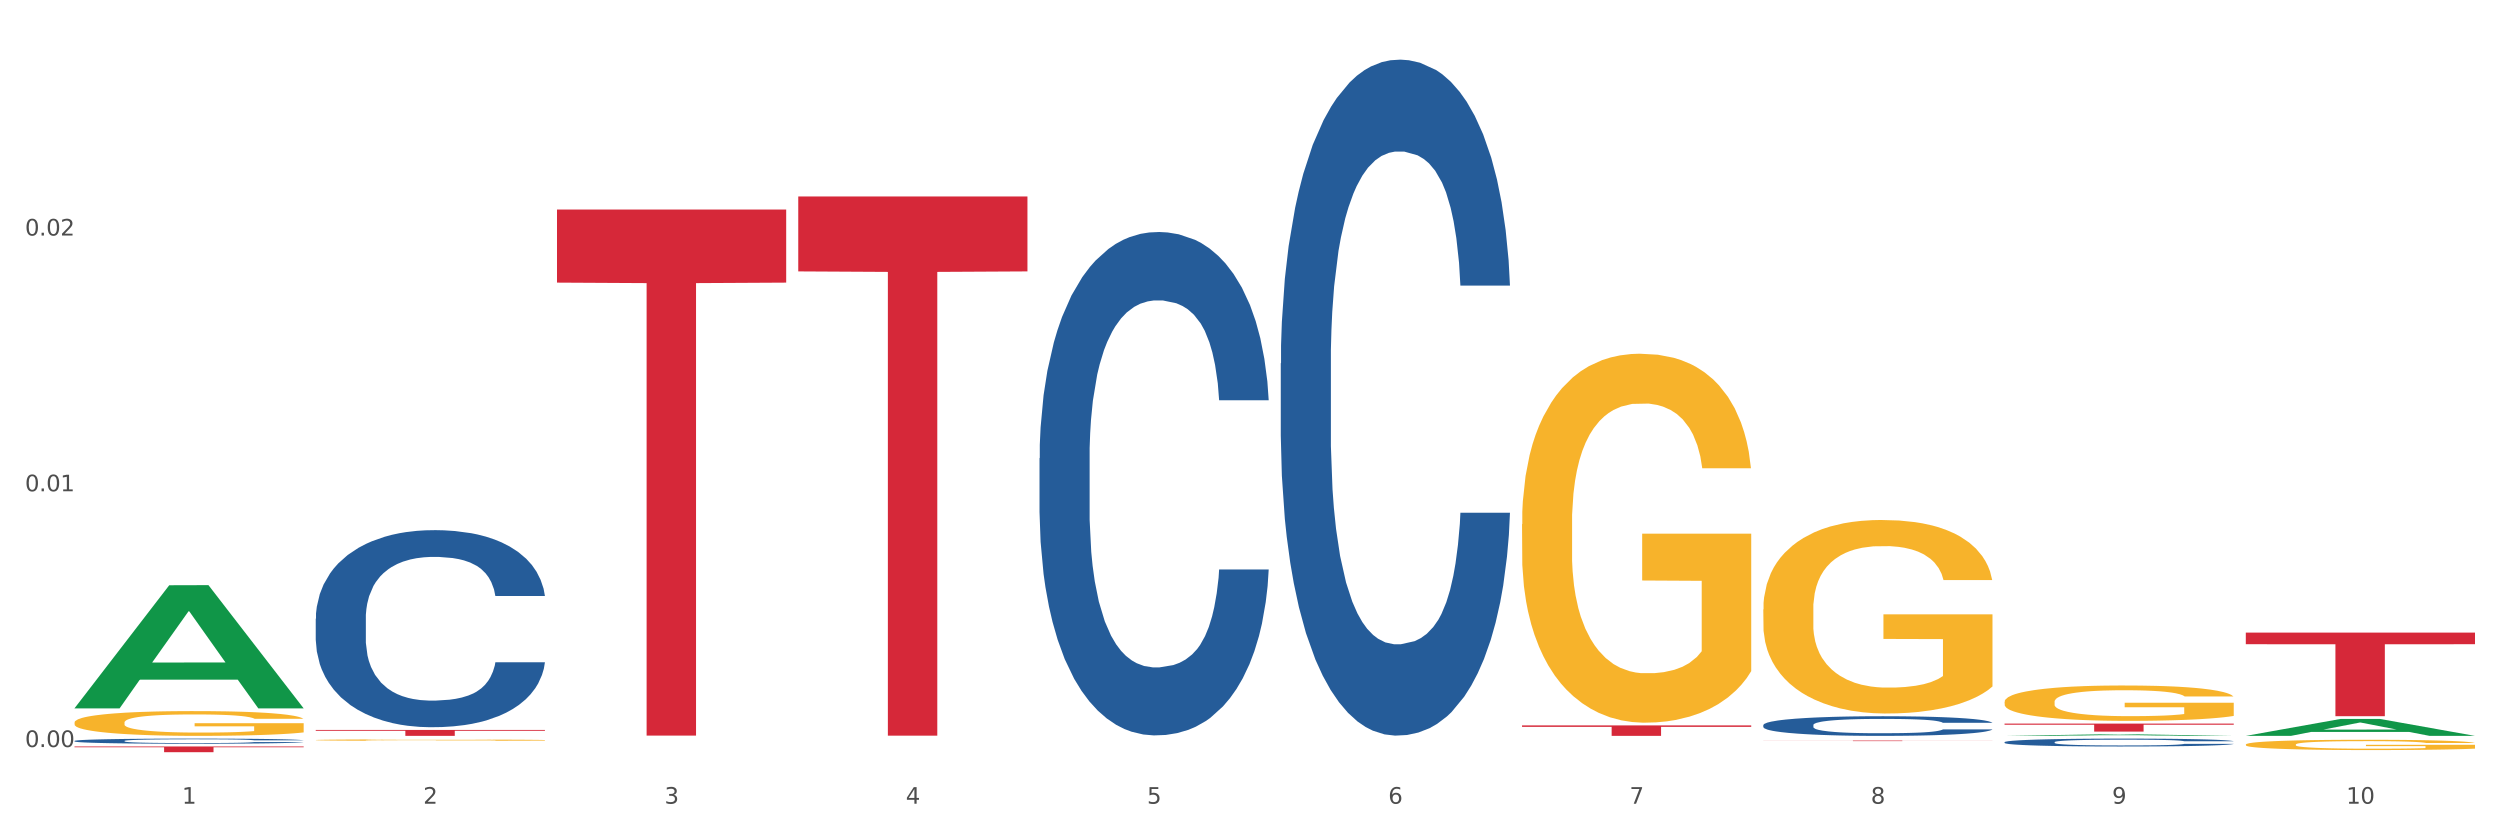
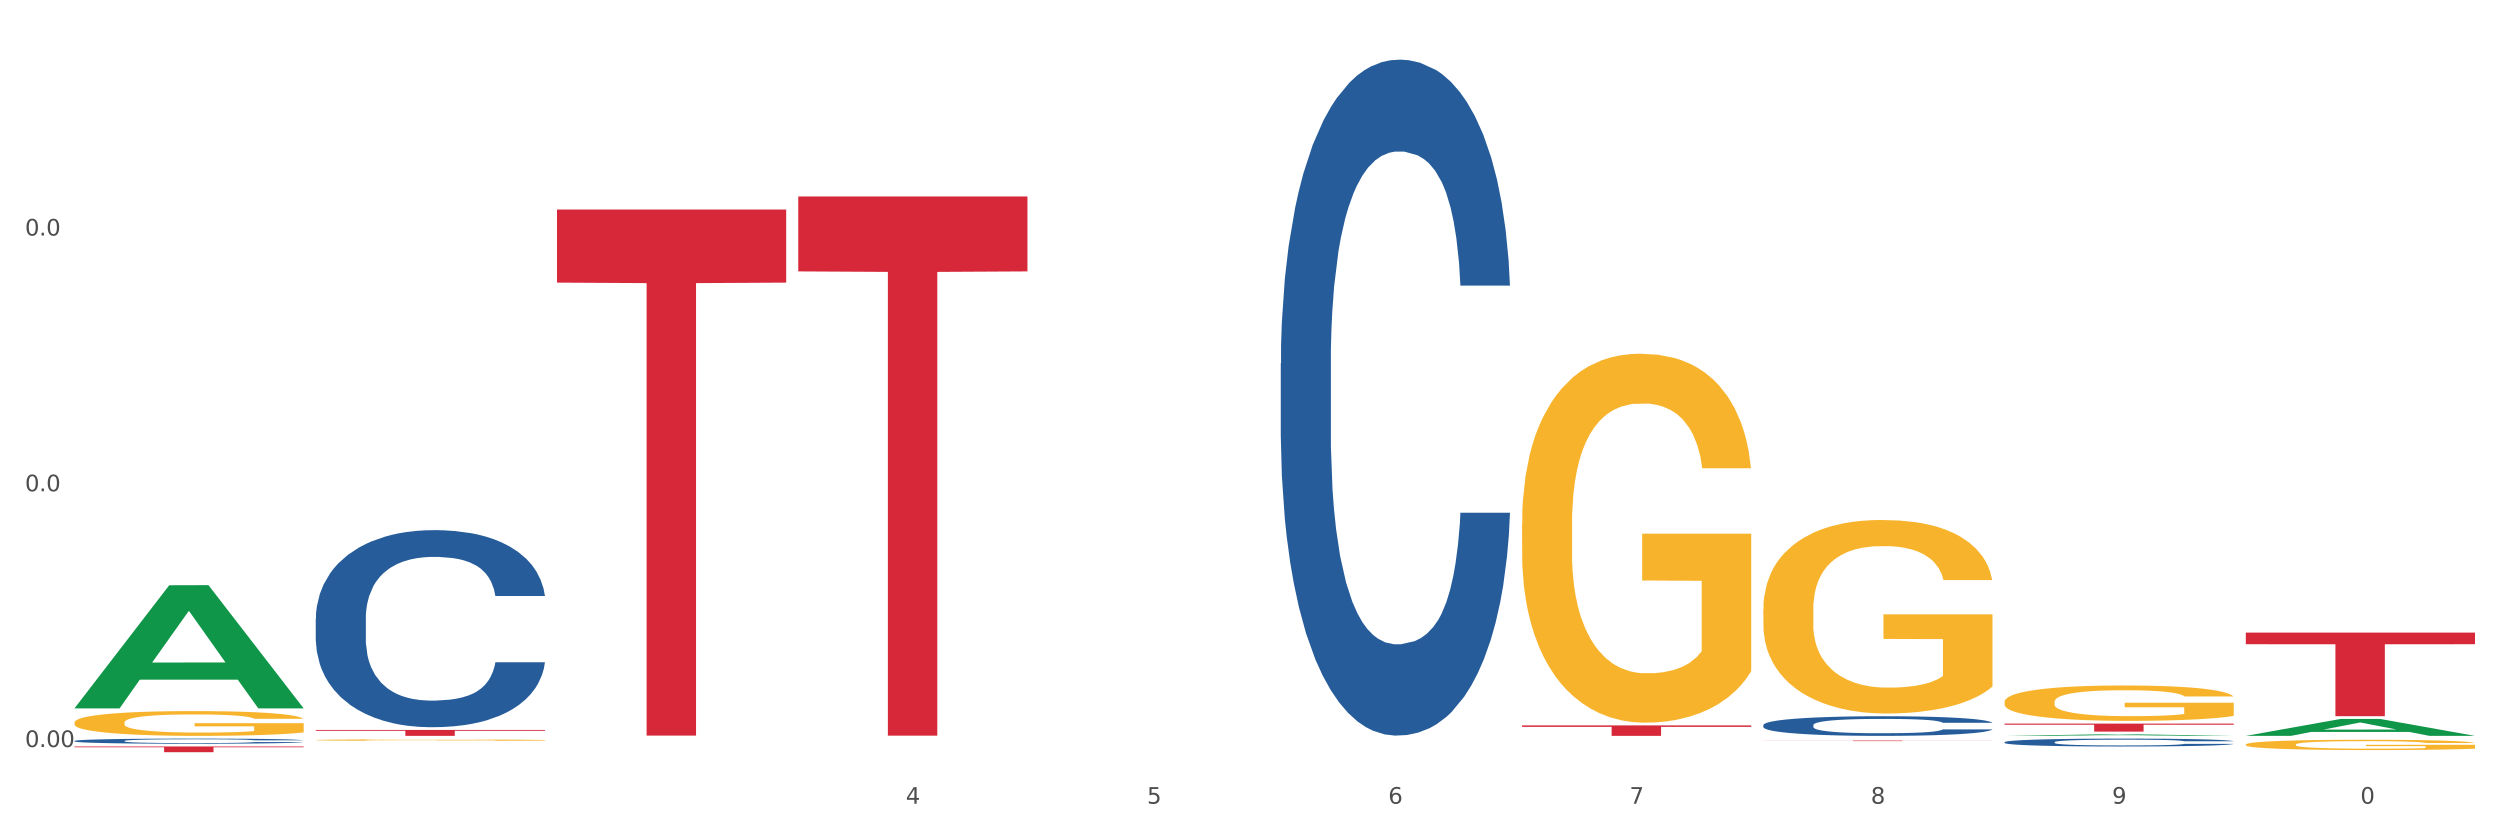
<svg xmlns="http://www.w3.org/2000/svg" xmlns:xlink="http://www.w3.org/1999/xlink" width="1080pt" height="360pt" viewBox="0 0 1080 360" version="1.1">
  <rect x="0" y="0" width="1080" height="360" fill="#333333" stroke="none" />
  <defs>
    <style type="text/css">*{stroke-linejoin: round; stroke-linecap: butt}</style>
  </defs>
  <g id="figure_1">
    <g id="patch_1">
      <path d="M 0 360  L 1080 360  L 1080 0  L 0 0  z " style="fill: #ffffff; stroke: #ffffff; stroke-linejoin: miter" />
    </g>
    <g id="axes_1">
      <g id="matplotlib.axis_1">
        <g id="xtick_1">
          <g id="text_1">
            <g style="fill: #4d4d4d" transform="translate(78.627 347.204) scale(0.096 -0.096)">
              <defs>
-                 <path id="DejaVuSans-31" d="M 794 531  L 1825 531  L 1825 4091  L 703 3866  L 703 4441  L 1819 4666  L 2450 4666  L 2450 531  L 3481 531  L 3481 0  L 794 0  L 794 531  z " transform="scale(0.016)" />
-               </defs>
+                 </defs>
              <use xlink:href="#DejaVuSans-31" />
            </g>
          </g>
        </g>
        <g id="xtick_2">
          <g id="text_2">
            <g style="fill: #4d4d4d" transform="translate(182.851 347.204) scale(0.096 -0.096)">
              <defs>
-                 <path id="DejaVuSans-32" d="M 1228 531  L 3431 531  L 3431 0  L 469 0  L 469 531  Q 828 903 1448 1529  Q 2069 2156 2228 2338  Q 2531 2678 2651 2914  Q 2772 3150 2772 3378  Q 2772 3750 2511 3984  Q 2250 4219 1831 4219  Q 1534 4219 1204 4116  Q 875 4013 500 3803  L 500 4441  Q 881 4594 1212 4672  Q 1544 4750 1819 4750  Q 2544 4750 2975 4387  Q 3406 4025 3406 3419  Q 3406 3131 3298 2873  Q 3191 2616 2906 2266  Q 2828 2175 2409 1742  Q 1991 1309 1228 531  z " transform="scale(0.016)" />
-               </defs>
+                 </defs>
              <use xlink:href="#DejaVuSans-32" />
            </g>
          </g>
        </g>
        <g id="xtick_3">
          <g id="text_3">
            <g style="fill: #4d4d4d" transform="translate(287.074 347.204) scale(0.096 -0.096)">
              <defs>
-                 <path id="DejaVuSans-33" d="M 2597 2516  Q 3050 2419 3304 2112  Q 3559 1806 3559 1356  Q 3559 666 3084 287  Q 2609 -91 1734 -91  Q 1441 -91 1130 -33  Q 819 25 488 141  L 488 750  Q 750 597 1062 519  Q 1375 441 1716 441  Q 2309 441 2620 675  Q 2931 909 2931 1356  Q 2931 1769 2642 2001  Q 2353 2234 1838 2234  L 1294 2234  L 1294 2753  L 1863 2753  Q 2328 2753 2575 2939  Q 2822 3125 2822 3475  Q 2822 3834 2567 4026  Q 2313 4219 1838 4219  Q 1578 4219 1281 4162  Q 984 4106 628 3988  L 628 4550  Q 988 4650 1302 4700  Q 1616 4750 1894 4750  Q 2613 4750 3031 4423  Q 3450 4097 3450 3541  Q 3450 3153 3228 2886  Q 3006 2619 2597 2516  z " transform="scale(0.016)" />
-               </defs>
+                 </defs>
              <use xlink:href="#DejaVuSans-33" />
            </g>
          </g>
        </g>
        <g id="xtick_4">
          <g id="text_4">
            <g style="fill: #4d4d4d" transform="translate(391.298 347.204) scale(0.096 -0.096)">
              <defs>
                <path id="DejaVuSans-34" d="M 2419 4116  L 825 1625  L 2419 1625  L 2419 4116  z M 2253 4666  L 3047 4666  L 3047 1625  L 3713 1625  L 3713 1100  L 3047 1100  L 3047 0  L 2419 0  L 2419 1100  L 313 1100  L 313 1709  L 2253 4666  z " transform="scale(0.016)" />
              </defs>
              <use xlink:href="#DejaVuSans-34" />
            </g>
          </g>
        </g>
        <g id="xtick_5">
          <g id="text_5">
            <g style="fill: #4d4d4d" transform="translate(495.522 347.204) scale(0.096 -0.096)">
              <defs>
                <path id="DejaVuSans-35" d="M 691 4666  L 3169 4666  L 3169 4134  L 1269 4134  L 1269 2991  Q 1406 3038 1543 3061  Q 1681 3084 1819 3084  Q 2600 3084 3056 2656  Q 3513 2228 3513 1497  Q 3513 744 3044 326  Q 2575 -91 1722 -91  Q 1428 -91 1123 -41  Q 819 9 494 109  L 494 744  Q 775 591 1075 516  Q 1375 441 1709 441  Q 2250 441 2565 725  Q 2881 1009 2881 1497  Q 2881 1984 2565 2268  Q 2250 2553 1709 2553  Q 1456 2553 1204 2497  Q 953 2441 691 2322  L 691 4666  z " transform="scale(0.016)" />
              </defs>
              <use xlink:href="#DejaVuSans-35" />
            </g>
          </g>
        </g>
        <g id="xtick_6">
          <g id="text_6">
            <g style="fill: #4d4d4d" transform="translate(599.745 347.204) scale(0.096 -0.096)">
              <defs>
                <path id="DejaVuSans-36" d="M 2113 2584  Q 1688 2584 1439 2293  Q 1191 2003 1191 1497  Q 1191 994 1439 701  Q 1688 409 2113 409  Q 2538 409 2786 701  Q 3034 994 3034 1497  Q 3034 2003 2786 2293  Q 2538 2584 2113 2584  z M 3366 4563  L 3366 3988  Q 3128 4100 2886 4159  Q 2644 4219 2406 4219  Q 1781 4219 1451 3797  Q 1122 3375 1075 2522  Q 1259 2794 1537 2939  Q 1816 3084 2150 3084  Q 2853 3084 3261 2657  Q 3669 2231 3669 1497  Q 3669 778 3244 343  Q 2819 -91 2113 -91  Q 1303 -91 875 529  Q 447 1150 447 2328  Q 447 3434 972 4092  Q 1497 4750 2381 4750  Q 2619 4750 2861 4703  Q 3103 4656 3366 4563  z " transform="scale(0.016)" />
              </defs>
              <use xlink:href="#DejaVuSans-36" />
            </g>
          </g>
        </g>
        <g id="xtick_7">
          <g id="text_7">
            <g style="fill: #4d4d4d" transform="translate(703.969 347.204) scale(0.096 -0.096)">
              <defs>
                <path id="DejaVuSans-37" d="M 525 4666  L 3525 4666  L 3525 4397  L 1831 0  L 1172 0  L 2766 4134  L 525 4134  L 525 4666  z " transform="scale(0.016)" />
              </defs>
              <use xlink:href="#DejaVuSans-37" />
            </g>
          </g>
        </g>
        <g id="xtick_8">
          <g id="text_8">
            <g style="fill: #4d4d4d" transform="translate(808.193 347.204) scale(0.096 -0.096)">
              <defs>
                <path id="DejaVuSans-38" d="M 2034 2216  Q 1584 2216 1326 1975  Q 1069 1734 1069 1313  Q 1069 891 1326 650  Q 1584 409 2034 409  Q 2484 409 2743 651  Q 3003 894 3003 1313  Q 3003 1734 2745 1975  Q 2488 2216 2034 2216  z M 1403 2484  Q 997 2584 770 2862  Q 544 3141 544 3541  Q 544 4100 942 4425  Q 1341 4750 2034 4750  Q 2731 4750 3128 4425  Q 3525 4100 3525 3541  Q 3525 3141 3298 2862  Q 3072 2584 2669 2484  Q 3125 2378 3379 2068  Q 3634 1759 3634 1313  Q 3634 634 3220 271  Q 2806 -91 2034 -91  Q 1263 -91 848 271  Q 434 634 434 1313  Q 434 1759 690 2068  Q 947 2378 1403 2484  z M 1172 3481  Q 1172 3119 1398 2916  Q 1625 2713 2034 2713  Q 2441 2713 2670 2916  Q 2900 3119 2900 3481  Q 2900 3844 2670 4047  Q 2441 4250 2034 4250  Q 1625 4250 1398 4047  Q 1172 3844 1172 3481  z " transform="scale(0.016)" />
              </defs>
              <use xlink:href="#DejaVuSans-38" />
            </g>
          </g>
        </g>
        <g id="xtick_9">
          <g id="text_9">
            <g style="fill: #4d4d4d" transform="translate(912.416 347.204) scale(0.096 -0.096)">
              <defs>
                <path id="DejaVuSans-39" d="M 703 97  L 703 672  Q 941 559 1184 500  Q 1428 441 1663 441  Q 2288 441 2617 861  Q 2947 1281 2994 2138  Q 2813 1869 2534 1725  Q 2256 1581 1919 1581  Q 1219 1581 811 2004  Q 403 2428 403 3163  Q 403 3881 828 4315  Q 1253 4750 1959 4750  Q 2769 4750 3195 4129  Q 3622 3509 3622 2328  Q 3622 1225 3098 567  Q 2575 -91 1691 -91  Q 1453 -91 1209 -44  Q 966 3 703 97  z M 1959 2075  Q 2384 2075 2632 2365  Q 2881 2656 2881 3163  Q 2881 3666 2632 3958  Q 2384 4250 1959 4250  Q 1534 4250 1286 3958  Q 1038 3666 1038 3163  Q 1038 2656 1286 2365  Q 1534 2075 1959 2075  z " transform="scale(0.016)" />
              </defs>
              <use xlink:href="#DejaVuSans-39" />
            </g>
          </g>
        </g>
        <g id="xtick_10">
          <g id="text_10">
            <g style="fill: #4d4d4d" transform="translate(1013.586 347.204) scale(0.096 -0.096)">
              <defs>
                <path id="DejaVuSans-30" d="M 2034 4250  Q 1547 4250 1301 3770  Q 1056 3291 1056 2328  Q 1056 1369 1301 889  Q 1547 409 2034 409  Q 2525 409 2770 889  Q 3016 1369 3016 2328  Q 3016 3291 2770 3770  Q 2525 4250 2034 4250  z M 2034 4750  Q 2819 4750 3233 4129  Q 3647 3509 3647 2328  Q 3647 1150 3233 529  Q 2819 -91 2034 -91  Q 1250 -91 836 529  Q 422 1150 422 2328  Q 422 3509 836 4129  Q 1250 4750 2034 4750  z " transform="scale(0.016)" />
              </defs>
              <use xlink:href="#DejaVuSans-31" />
              <use xlink:href="#DejaVuSans-30" transform="translate(63.623 0)" />
            </g>
          </g>
        </g>
        <g id="xtick_11" />
        <g id="xtick_12" />
        <g id="xtick_13" />
        <g id="xtick_14" />
        <g id="xtick_15" />
        <g id="xtick_16" />
        <g id="xtick_17" />
        <g id="xtick_18" />
        <g id="xtick_19" />
      </g>
      <g id="matplotlib.axis_2">
        <g id="ytick_1">
          <g id="text_11">
            <g style="fill: #4d4d4d" transform="translate(10.8 322.721) scale(0.096 -0.096)">
              <defs>
                <path id="DejaVuSans-2e" d="M 684 794  L 1344 794  L 1344 0  L 684 0  L 684 794  z " transform="scale(0.016)" />
              </defs>
              <use xlink:href="#DejaVuSans-30" />
              <use xlink:href="#DejaVuSans-2e" transform="translate(63.623 0)" />
              <use xlink:href="#DejaVuSans-30" transform="translate(95.41 0)" />
              <use xlink:href="#DejaVuSans-30" transform="translate(159.033 0)" />
            </g>
          </g>
        </g>
        <g id="ytick_2">
          <g id="text_12">
            <g style="fill: #4d4d4d" transform="translate(10.8 212.238) scale(0.096 -0.096)">
              <use xlink:href="#DejaVuSans-30" />
              <use xlink:href="#DejaVuSans-2e" transform="translate(63.623 0)" />
              <use xlink:href="#DejaVuSans-30" transform="translate(95.41 0)" />
              <use xlink:href="#DejaVuSans-31" transform="translate(159.033 0)" />
            </g>
          </g>
        </g>
        <g id="ytick_3">
          <g id="text_13">
            <g style="fill: #4d4d4d" transform="translate(10.8 101.756) scale(0.096 -0.096)">
              <use xlink:href="#DejaVuSans-30" />
              <use xlink:href="#DejaVuSans-2e" transform="translate(63.623 0)" />
              <use xlink:href="#DejaVuSans-30" transform="translate(95.41 0)" />
              <use xlink:href="#DejaVuSans-32" transform="translate(159.033 0)" />
            </g>
          </g>
        </g>
        <g id="ytick_4" />
        <g id="ytick_5" />
        <g id="ytick_6" />
      </g>
      <g id="PolyCollection_1">
        <path d="M 32.175 305.92  L 32.277 305.87  L 73.107 252.827  L 90.051 252.777  L 131.187 306.02  L 111.589 306.02  L 102.709 293.621  L 60.552 293.621  L 60.246 293.821  L 51.671 306.02  L 32.175 306.02  L 32.175 305.92  L 65.86 286.222  L 97.401 286.172  L 81.783 264.125  L 81.579 264.025  L 81.375 264.175  L 65.758 286.172  L 65.86 286.222  L 32.175 305.92  z " clip-path="url(#p047107bed0)" style="fill: #109648" />
        <path d="M 240.622 90.509  L 339.635 90.509  L 339.635 122.092  L 300.687 122.306  L 300.687 317.78  L 279.336 317.78  L 279.336 122.306  L 240.622 122.092  L 240.622 90.723  L 240.622 90.509  z " clip-path="url(#p047107bed0)" style="fill: #d62839" />
        <path d="M 344.846 84.873  L 443.858 84.873  L 443.858 117.246  L 404.91 117.464  L 404.91 317.822  L 383.559 317.822  L 383.559 117.464  L 344.846 117.246  L 344.846 85.092  L 344.846 84.873  z " clip-path="url(#p047107bed0)" style="fill: #d62839" />
        <path d="M 657.517 313.38  L 756.529 313.38  L 756.529 314.008  L 717.581 314.013  L 717.581 317.9  L 696.23 317.9  L 696.23 314.013  L 657.517 314.008  L 657.517 313.384  L 657.517 313.38  z " clip-path="url(#p047107bed0)" style="fill: #d62839" />
        <path d="M 761.74 319.919  L 860.753 319.919  L 860.753 319.953  L 821.805 319.953  L 821.805 320.165  L 800.454 320.165  L 800.454 319.953  L 761.74 319.953  L 761.74 319.919  L 761.74 319.919  z " clip-path="url(#p047107bed0)" style="fill: #d62839" />
        <path d="M 865.964 312.594  L 964.976 312.594  L 964.976 313.076  L 926.028 313.079  L 926.028 316.062  L 904.677 316.062  L 904.677 313.079  L 865.964 313.076  L 865.964 312.597  L 865.964 312.594  z " clip-path="url(#p047107bed0)" style="fill: #d62839" />
        <path d="M 970.188 321.637  L 970.304 321.633  L 970.304 321.487  L 970.538 321.361  L 971.707 321.056  L 973.461 320.804  L 974.747 320.67  L 976.032 320.56  L 977.552 320.45  L 979.422 320.336  L 982.813 320.17  L 984.917 320.084  L 987.488 319.995  L 992.164 319.865  L 995.554 319.792  L 999.061 319.731  L 1004.789 319.657  L 1008.53 319.625  L 1012.505 319.6  L 1017.297 319.584  L 1020.921 319.58  L 1028.87 319.592  L 1035.65 319.629  L 1038.923 319.657  L 1043.132 319.706  L 1045.353 319.739  L 1048.977 319.804  L 1052.717 319.889  L 1055.289 319.962  L 1059.147 320.1  L 1062.069 320.239  L 1064.758 320.409  L 1066.161 320.527  L 1067.213 320.637  L 1068.148 320.763  L 1069.083 320.962  L 1048.041 320.962  L 1047.223 320.82  L 1045.937 320.686  L 1044.067 320.556  L 1042.43 320.474  L 1039.625 320.373  L 1037.053 320.308  L 1034.364 320.259  L 1031.091 320.218  L 1028.52 320.198  L 1024.896 320.182  L 1017.765 320.186  L 1012.972 320.218  L 1009.699 320.259  L 1007.595 320.296  L 1005.724 320.336  L 1003.62 320.393  L 1001.165 320.479  L 999.412 320.556  L 997.659 320.653  L 996.256 320.751  L 994.97 320.865  L 993.918 320.987  L 993.1 321.113  L 992.398 321.267  L 991.814 321.523  L 991.814 322.08  L 992.047 322.206  L 992.632 322.373  L 993.333 322.499  L 994.502 322.649  L 995.554 322.751  L 997.542 322.897  L 999.763 323.019  L 1001.516 323.097  L 1003.27 323.162  L 1006.309 323.251  L 1009.699 323.324  L 1012.621 323.369  L 1016.596 323.41  L 1019.285 323.426  L 1021.623 323.434  L 1027.351 323.434  L 1031.442 323.422  L 1036.001 323.393  L 1039.508 323.357  L 1042.43 323.312  L 1045.704 323.239  L 1047.808 323.17  L 1047.808 322.32  L 1022.09 322.316  L 1022.09 321.751  L 1069.2 321.751  L 1069.2 323.41  L 1067.213 323.495  L 1064.992 323.572  L 1062.654 323.641  L 1059.147 323.727  L 1054.938 323.808  L 1051.198 323.865  L 1047.223 323.914  L 1042.547 323.959  L 1036.469 323.999  L 1032.728 324.015  L 1028.052 324.028  L 1022.558 324.032  L 1017.765 324.024  L 1013.089 324.003  L 1008.179 323.967  L 1003.387 323.914  L 999.763 323.861  L 996.139 323.796  L 992.281 323.711  L 989.242 323.629  L 986.904 323.556  L 984.332 323.463  L 981.527 323.341  L 979.422 323.231  L 977.552 323.117  L 975.565 322.971  L 974.162 322.845  L 972.759 322.686  L 971.941 322.568  L 971.006 322.385  L 970.304 322.129  L 970.188 321.637  z " clip-path="url(#p047107bed0)" style="fill: #f7b32b" />
        <path d="M 865.964 303.196  L 866.081 303.182  L 866.081 302.679  L 866.315 302.246  L 867.484 301.199  L 869.237 300.333  L 870.523 299.872  L 871.809 299.495  L 873.329 299.118  L 875.199 298.727  L 878.589 298.154  L 880.693 297.861  L 883.265 297.554  L 887.941 297.107  L 891.331 296.856  L 894.838 296.646  L 900.566 296.395  L 904.306 296.283  L 908.281 296.199  L 913.074 296.144  L 916.698 296.13  L 924.647 296.171  L 931.427 296.297  L 934.7 296.395  L 938.908 296.562  L 941.129 296.674  L 944.753 296.898  L 948.494 297.191  L 951.066 297.442  L 954.923 297.917  L 957.846 298.392  L 960.534 298.978  L 961.937 299.383  L 962.989 299.76  L 963.924 300.193  L 964.859 300.877  L 943.818 300.877  L 943 300.389  L 941.714 299.928  L 939.843 299.481  L 938.207 299.202  L 935.401 298.853  L 932.829 298.629  L 930.141 298.462  L 926.868 298.322  L 924.296 298.252  L 920.672 298.196  L 913.541 298.21  L 908.749 298.322  L 905.475 298.462  L 903.371 298.587  L 901.501 298.727  L 899.397 298.922  L 896.942 299.216  L 895.188 299.481  L 893.435 299.816  L 892.032 300.151  L 890.746 300.542  L 889.694 300.961  L 888.876 301.394  L 888.175 301.925  L 887.59 302.805  L 887.59 304.718  L 887.824 305.151  L 888.408 305.723  L 889.11 306.156  L 890.279 306.673  L 891.331 307.022  L 893.318 307.525  L 895.539 307.943  L 897.293 308.209  L 899.046 308.432  L 902.085 308.739  L 905.475 308.991  L 908.398 309.144  L 912.372 309.284  L 915.061 309.34  L 917.399 309.368  L 923.127 309.368  L 927.218 309.326  L 931.777 309.228  L 935.284 309.103  L 938.207 308.949  L 941.48 308.698  L 943.584 308.46  L 943.584 305.542  L 917.867 305.528  L 917.867 303.587  L 964.976 303.587  L 964.976 309.284  L 962.989 309.577  L 960.768 309.843  L 958.43 310.08  L 954.923 310.373  L 950.715 310.653  L 946.974 310.848  L 943 311.016  L 938.324 311.169  L 932.245 311.309  L 928.504 311.365  L 923.828 311.407  L 918.334 311.421  L 913.541 311.393  L 908.865 311.323  L 903.956 311.197  L 899.163 311.016  L 895.539 310.834  L 891.915 310.611  L 888.058 310.317  L 885.018 310.038  L 882.68 309.787  L 880.109 309.466  L 877.303 309.047  L 875.199 308.67  L 873.329 308.279  L 871.341 307.776  L 869.938 307.343  L 868.536 306.798  L 867.717 306.393  L 866.782 305.765  L 866.081 304.885  L 865.964 303.196  z " clip-path="url(#p047107bed0)" style="fill: #f7b32b" />
        <path d="M 761.74 263.267  L 761.857 263.191  L 761.857 260.442  L 762.091 258.075  L 763.26 252.348  L 765.013 247.615  L 766.299 245.095  L 767.585 243.033  L 769.105 240.972  L 770.975 238.834  L 774.365 235.703  L 776.469 234.1  L 779.041 232.42  L 783.717 229.977  L 787.107 228.603  L 790.614 227.457  L 796.342 226.083  L 800.083 225.472  L 804.057 225.014  L 808.85 224.709  L 812.474 224.632  L 820.423 224.861  L 827.203 225.549  L 830.476 226.083  L 834.685 226.999  L 836.906 227.61  L 840.529 228.832  L 844.27 230.435  L 846.842 231.81  L 850.7 234.406  L 853.622 237.001  L 856.311 240.208  L 857.713 242.423  L 858.766 244.484  L 859.701 246.851  L 860.636 250.592  L 839.594 250.592  L 838.776 247.92  L 837.49 245.4  L 835.62 242.957  L 833.983 241.43  L 831.178 239.521  L 828.606 238.299  L 825.917 237.383  L 822.644 236.62  L 820.072 236.238  L 816.448 235.933  L 809.318 236.009  L 804.525 236.62  L 801.252 237.383  L 799.148 238.07  L 797.277 238.834  L 795.173 239.903  L 792.718 241.506  L 790.965 242.957  L 789.211 244.789  L 787.809 246.622  L 786.523 248.76  L 785.471 251.05  L 784.652 253.417  L 783.951 256.319  L 783.366 261.129  L 783.366 271.589  L 783.6 273.956  L 784.185 277.087  L 784.886 279.454  L 786.055 282.279  L 787.107 284.188  L 789.094 286.936  L 791.315 289.227  L 793.069 290.678  L 794.822 291.899  L 797.862 293.579  L 801.252 294.953  L 804.174 295.793  L 808.149 296.557  L 810.837 296.862  L 813.175 297.015  L 818.903 297.015  L 822.995 296.786  L 827.554 296.251  L 831.061 295.564  L 833.983 294.724  L 837.256 293.35  L 839.36 292.052  L 839.36 276.094  L 813.643 276.018  L 813.643 265.405  L 860.753 265.405  L 860.753 296.557  L 858.766 298.16  L 856.544 299.611  L 854.206 300.909  L 850.7 302.512  L 846.491 304.039  L 842.751 305.108  L 838.776 306.024  L 834.1 306.864  L 828.021 307.628  L 824.281 307.933  L 819.605 308.162  L 814.111 308.239  L 809.318 308.086  L 804.642 307.704  L 799.732 307.017  L 794.939 306.024  L 791.315 305.032  L 787.692 303.81  L 783.834 302.207  L 780.795 300.68  L 778.457 299.305  L 775.885 297.549  L 773.079 295.259  L 770.975 293.197  L 769.105 291.059  L 767.118 288.311  L 765.715 285.944  L 764.312 282.966  L 763.494 280.752  L 762.559 277.316  L 761.857 272.506  L 761.74 263.267  z " clip-path="url(#p047107bed0)" style="fill: #f7b32b" />
        <path d="M 657.517 226.461  L 657.634 226.316  L 657.634 221.075  L 657.867 216.562  L 659.036 205.643  L 660.79 196.618  L 662.076 191.813  L 663.362 187.883  L 664.881 183.952  L 666.752 179.876  L 670.142 173.907  L 672.246 170.85  L 674.818 167.647  L 679.493 162.989  L 682.884 160.369  L 686.39 158.185  L 692.118 155.564  L 695.859 154.4  L 699.834 153.526  L 704.627 152.944  L 708.25 152.798  L 716.199 153.235  L 722.979 154.545  L 726.253 155.564  L 730.461 157.311  L 732.682 158.476  L 736.306 160.805  L 740.047 163.862  L 742.618 166.483  L 746.476 171.432  L 749.398 176.382  L 752.087 182.496  L 753.49 186.718  L 754.542 190.649  L 755.477 195.162  L 756.412 202.295  L 735.371 202.295  L 734.552 197.2  L 733.266 192.396  L 731.396 187.737  L 729.76 184.826  L 726.954 181.186  L 724.382 178.857  L 721.694 177.11  L 718.42 175.654  L 715.849 174.926  L 712.225 174.344  L 705.094 174.49  L 700.301 175.654  L 697.028 177.11  L 694.924 178.42  L 693.054 179.876  L 690.949 181.914  L 688.495 184.971  L 686.741 187.737  L 684.988 191.231  L 683.585 194.725  L 682.299 198.801  L 681.247 203.169  L 680.429 207.682  L 679.727 213.214  L 679.143 222.385  L 679.143 242.329  L 679.377 246.842  L 679.961 252.811  L 680.662 257.324  L 681.831 262.71  L 682.884 266.35  L 684.871 271.59  L 687.092 275.958  L 688.845 278.724  L 690.599 281.053  L 693.638 284.256  L 697.028 286.876  L 699.951 288.478  L 703.925 289.933  L 706.614 290.516  L 708.952 290.807  L 714.68 290.807  L 718.771 290.37  L 723.33 289.351  L 726.837 288.041  L 729.76 286.439  L 733.033 283.819  L 735.137 281.344  L 735.137 250.918  L 709.419 250.773  L 709.419 230.537  L 756.529 230.537  L 756.529 289.933  L 754.542 292.99  L 752.321 295.756  L 749.983 298.231  L 746.476 301.288  L 742.268 304.2  L 738.527 306.238  L 734.552 307.985  L 729.876 309.586  L 723.798 311.042  L 720.057 311.625  L 715.381 312.061  L 709.887 312.207  L 705.094 311.916  L 700.418 311.188  L 695.508 309.878  L 690.716 307.985  L 687.092 306.093  L 683.468 303.763  L 679.61 300.706  L 676.571 297.795  L 674.233 295.174  L 671.661 291.826  L 668.856 287.459  L 666.752 283.528  L 664.881 279.452  L 662.894 274.211  L 661.491 269.698  L 660.088 264.02  L 659.27 259.799  L 658.335 253.248  L 657.634 244.076  L 657.517 226.461  z " clip-path="url(#p047107bed0)" style="fill: #f7b32b" />
        <path d="M 136.399 319.701  L 136.516 319.701  L 136.516 319.68  L 136.749 319.662  L 137.918 319.62  L 139.672 319.584  L 140.958 319.565  L 142.244 319.55  L 143.763 319.534  L 145.634 319.518  L 149.024 319.495  L 151.128 319.483  L 153.699 319.47  L 158.375 319.452  L 161.765 319.442  L 165.272 319.433  L 171 319.423  L 174.741 319.418  L 178.716 319.415  L 183.508 319.413  L 187.132 319.412  L 195.081 319.414  L 201.861 319.419  L 205.135 319.423  L 209.343 319.43  L 211.564 319.434  L 215.188 319.443  L 218.928 319.455  L 221.5 319.466  L 225.358 319.485  L 228.28 319.505  L 230.969 319.529  L 232.372 319.545  L 233.424 319.561  L 234.359 319.578  L 235.294 319.606  L 214.253 319.606  L 213.434 319.586  L 212.148 319.568  L 210.278 319.549  L 208.641 319.538  L 205.836 319.523  L 203.264 319.514  L 200.576 319.507  L 197.302 319.502  L 194.731 319.499  L 191.107 319.497  L 183.976 319.497  L 179.183 319.502  L 175.91 319.507  L 173.806 319.513  L 171.936 319.518  L 169.831 319.526  L 167.377 319.538  L 165.623 319.549  L 163.87 319.563  L 162.467 319.577  L 161.181 319.593  L 160.129 319.61  L 159.311 319.628  L 158.609 319.649  L 158.025 319.685  L 158.025 319.764  L 158.259 319.781  L 158.843 319.805  L 159.544 319.823  L 160.713 319.844  L 161.765 319.858  L 163.753 319.879  L 165.974 319.896  L 167.727 319.907  L 169.481 319.916  L 172.52 319.928  L 175.91 319.939  L 178.833 319.945  L 182.807 319.951  L 185.496 319.953  L 187.834 319.954  L 193.562 319.954  L 197.653 319.952  L 202.212 319.948  L 205.719 319.943  L 208.641 319.937  L 211.915 319.927  L 214.019 319.917  L 214.019 319.797  L 188.301 319.797  L 188.301 319.717  L 235.411 319.717  L 235.411 319.951  L 233.424 319.963  L 231.203 319.974  L 228.865 319.983  L 225.358 319.995  L 221.15 320.007  L 217.409 320.015  L 213.434 320.022  L 208.758 320.028  L 202.68 320.034  L 198.939 320.036  L 194.263 320.038  L 188.769 320.038  L 183.976 320.037  L 179.3 320.034  L 174.39 320.029  L 169.598 320.022  L 165.974 320.014  L 162.35 320.005  L 158.492 319.993  L 155.453 319.982  L 153.115 319.971  L 150.543 319.958  L 147.738 319.941  L 145.634 319.926  L 143.763 319.91  L 141.776 319.889  L 140.373 319.871  L 138.97 319.849  L 138.152 319.832  L 137.217 319.807  L 136.516 319.771  L 136.399 319.701  z " clip-path="url(#p047107bed0)" style="fill: #f7b32b" />
        <path d="M 970.188 273.281  L 1069.2 273.281  L 1069.2 278.3  L 1030.252 278.334  L 1030.252 309.402  L 1008.901 309.402  L 1008.901 278.334  L 970.188 278.3  L 970.188 273.314  L 970.188 273.281  z " clip-path="url(#p047107bed0)" style="fill: #d62839" />
        <path d="M 136.399 315.339  L 235.411 315.339  L 235.411 315.695  L 196.463 315.697  L 196.463 317.9  L 175.112 317.9  L 175.112 315.697  L 136.399 315.695  L 136.399 315.341  L 136.399 315.339  z " clip-path="url(#p047107bed0)" style="fill: #d62839" />
        <path d="M 32.175 320.073  L 32.292 320.071  L 32.292 320.014  L 32.643 319.937  L 33.931 319.795  L 35.569 319.687  L 38.378 319.561  L 39.899 319.508  L 41.889 319.449  L 45.985 319.354  L 50.667 319.273  L 53.944 319.228  L 56.401 319.2  L 61.902 319.149  L 65.062 319.126  L 68.339 319.108  L 71.148 319.096  L 75.829 319.082  L 79.575 319.076  L 83.905 319.074  L 87.533 319.076  L 92.331 319.084  L 99.354 319.108  L 102.045 319.122  L 105.674 319.147  L 109.419 319.179  L 112.462 319.212  L 115.973 319.258  L 119.601 319.319  L 123.112 319.397  L 125.57 319.468  L 127.559 319.543  L 129.315 319.634  L 130.602 319.734  L 131.187 319.817  L 109.77 319.817  L 109.185 319.742  L 108.014 319.661  L 106.844 319.606  L 105.557 319.561  L 103.567 319.51  L 101.811 319.478  L 98.886 319.439  L 96.194 319.415  L 93.97 319.401  L 91.278 319.388  L 85.543 319.376  L 81.447 319.376  L 78.872 319.38  L 75.712 319.39  L 73.021 319.405  L 69.861 319.429  L 67.403 319.455  L 64.945 319.49  L 63.541 319.514  L 61.434 319.559  L 60.03 319.596  L 58.157 319.659  L 57.104 319.703  L 55.231 319.819  L 54.412 319.904  L 54.061 319.963  L 53.827 320.028  L 53.827 320.345  L 54.529 320.487  L 55.114 320.548  L 56.05 320.617  L 57.806 320.707  L 60.381 320.794  L 63.072 320.857  L 65.296 320.895  L 67.403 320.924  L 69.509 320.946  L 72.084 320.967  L 74.191 320.979  L 77.351 320.991  L 81.096 320.997  L 84.022 320.997  L 89.991 320.987  L 92.683 320.977  L 95.257 320.962  L 98.066 320.94  L 100.29 320.916  L 101.577 320.897  L 103.684 320.859  L 105.322 320.818  L 106.727 320.772  L 107.663 320.731  L 108.717 320.67  L 109.536 320.601  L 109.77 320.564  L 131.187 320.564  L 130.719 320.637  L 129.9 320.709  L 128.262 320.804  L 126.974 320.859  L 124.985 320.926  L 122.878 320.983  L 119.952 321.046  L 117.26 321.092  L 114.451 321.133  L 111.408 321.17  L 105.908 321.22  L 103.918 321.235  L 99.705 321.259  L 96.428 321.273  L 91.629 321.287  L 86.714 321.296  L 81.564 321.298  L 77 321.293  L 71.967 321.281  L 68.807 321.269  L 65.296 321.251  L 61.2 321.222  L 57.338 321.188  L 53.71 321.147  L 50.316 321.101  L 47.156 321.048  L 43.059 320.96  L 40.016 320.875  L 37.793 320.796  L 36.271 320.729  L 34.75 320.644  L 33.931 320.585  L 32.643 320.443  L 32.175 320.311  L 32.175 320.073  z " clip-path="url(#p047107bed0)" style="fill: #255c99" />
        <path d="M 32.175 322.471  L 131.187 322.471  L 131.187 322.815  L 92.239 322.818  L 92.239 324.95  L 70.888 324.95  L 70.888 322.818  L 32.175 322.815  L 32.175 322.473  L 32.175 322.471  z " clip-path="url(#p047107bed0)" style="fill: #d62839" />
-         <path d="M 449.069 197.938  L 449.187 197.739  L 449.187 192.178  L 449.538 184.631  L 450.825 170.729  L 452.464 160.202  L 455.272 147.889  L 456.794 142.725  L 458.783 136.965  L 462.88 127.63  L 467.561 119.686  L 470.838 115.317  L 473.296 112.536  L 478.797 107.571  L 481.957 105.386  L 485.234 103.599  L 488.042 102.407  L 492.724 101.017  L 496.469 100.421  L 500.799 100.222  L 504.427 100.421  L 509.226 101.215  L 516.248 103.599  L 518.94 104.989  L 522.568 107.372  L 526.313 110.55  L 529.356 113.728  L 532.867 118.296  L 536.495 124.254  L 540.006 131.801  L 542.464 138.753  L 544.454 146.101  L 546.209 155.039  L 547.497 164.77  L 548.082 172.913  L 526.664 172.913  L 526.079 165.565  L 524.909 157.62  L 523.738 152.258  L 522.451 147.889  L 520.461 142.923  L 518.706 139.746  L 515.78 135.972  L 513.088 133.589  L 510.864 132.198  L 508.173 131.007  L 502.438 129.815  L 498.342 129.815  L 495.767 130.212  L 492.607 131.205  L 489.915 132.596  L 486.755 134.979  L 484.297 137.561  L 481.84 140.937  L 480.435 143.321  L 478.328 147.69  L 476.924 151.265  L 475.051 157.422  L 473.998 161.791  L 472.126 173.112  L 471.306 181.454  L 470.955 187.213  L 470.721 193.569  L 470.721 224.552  L 471.423 238.454  L 472.009 244.413  L 472.945 251.165  L 474.7 259.904  L 477.275 268.444  L 479.967 274.601  L 482.191 278.375  L 484.297 281.155  L 486.404 283.34  L 488.979 285.326  L 491.085 286.518  L 494.245 287.709  L 497.991 288.305  L 500.916 288.305  L 506.885 287.312  L 509.577 286.319  L 512.152 284.929  L 514.961 282.744  L 517.184 280.361  L 518.472 278.573  L 520.578 274.8  L 522.217 270.828  L 523.621 266.26  L 524.558 262.287  L 525.611 256.329  L 526.43 249.576  L 526.664 246.001  L 548.082 246.001  L 547.614 253.151  L 546.795 260.103  L 545.156 269.437  L 543.869 274.8  L 541.879 281.354  L 539.772 286.915  L 536.846 293.072  L 534.155 297.64  L 531.346 301.612  L 528.303 305.187  L 522.802 310.152  L 520.813 311.542  L 516.599 313.926  L 513.322 315.316  L 508.524 316.706  L 503.608 317.501  L 498.459 317.699  L 493.894 317.302  L 488.862 316.11  L 485.702 314.919  L 482.191 313.131  L 478.094 310.351  L 474.232 306.974  L 470.604 303.002  L 467.21 298.434  L 464.05 293.27  L 459.954 284.73  L 456.911 276.389  L 454.687 268.643  L 453.166 262.089  L 451.644 253.747  L 450.825 247.988  L 449.538 234.085  L 449.069 221.175  L 449.069 197.938  z " clip-path="url(#p047107bed0)" style="fill: #255c99" />
        <path d="M 865.964 317.899  L 866.066 317.899  L 906.896 317.236  L 923.84 317.236  L 964.976 317.9  L 945.378 317.9  L 936.498 317.746  L 894.341 317.746  L 894.034 317.748  L 885.46 317.9  L 865.964 317.9  L 865.964 317.899  L 899.649 317.653  L 931.19 317.653  L 915.572 317.377  L 915.368 317.376  L 915.164 317.378  L 899.547 317.653  L 899.649 317.653  L 865.964 317.899  z " clip-path="url(#p047107bed0)" style="fill: #109648" />
        <path d="M 553.293 156.973  L 553.41 156.707  L 553.41 149.239  L 553.761 139.105  L 555.049 120.436  L 556.687 106.301  L 559.496 89.766  L 561.017 82.832  L 563.007 75.098  L 567.103 62.563  L 571.785 51.896  L 575.062 46.028  L 577.52 42.295  L 583.02 35.627  L 586.18 32.694  L 589.457 30.293  L 592.266 28.693  L 596.948 26.826  L 600.693 26.026  L 605.023 25.759  L 608.651 26.026  L 613.45 27.093  L 620.472 30.293  L 623.164 32.16  L 626.792 35.361  L 630.537 39.628  L 633.58 43.895  L 637.091 50.029  L 640.719 58.03  L 644.23 68.164  L 646.688 77.498  L 648.677 87.366  L 650.433 99.367  L 651.72 112.435  L 652.306 123.37  L 630.888 123.37  L 630.303 113.502  L 629.132 102.834  L 627.962 95.634  L 626.675 89.766  L 624.685 83.099  L 622.929 78.832  L 620.004 73.765  L 617.312 70.564  L 615.088 68.697  L 612.396 67.097  L 606.661 65.497  L 602.565 65.497  L 599.99 66.03  L 596.83 67.364  L 594.139 69.231  L 590.979 72.431  L 588.521 75.898  L 586.063 80.432  L 584.659 83.632  L 582.552 89.5  L 581.148 94.3  L 579.275 102.568  L 578.222 108.435  L 576.349 123.636  L 575.53 134.838  L 575.179 142.572  L 574.945 151.106  L 574.945 192.71  L 575.647 211.379  L 576.232 219.38  L 577.168 228.448  L 578.924 240.182  L 581.499 251.65  L 584.191 259.918  L 586.414 264.985  L 588.521 268.718  L 590.628 271.652  L 593.202 274.319  L 595.309 275.919  L 598.469 277.519  L 602.214 278.319  L 605.14 278.319  L 611.109 276.986  L 613.801 275.653  L 616.375 273.786  L 619.184 270.852  L 621.408 267.652  L 622.695 265.251  L 624.802 260.184  L 626.441 254.85  L 627.845 248.716  L 628.781 243.382  L 629.835 235.382  L 630.654 226.314  L 630.888 221.513  L 652.306 221.513  L 651.837 231.114  L 651.018 240.449  L 649.38 252.983  L 648.092 260.184  L 646.103 268.985  L 643.996 276.453  L 641.07 284.72  L 638.378 290.854  L 635.569 296.188  L 632.526 300.989  L 627.026 307.656  L 625.036 309.523  L 620.823 312.723  L 617.546 314.59  L 612.747 316.457  L 607.832 317.524  L 602.682 317.79  L 598.118 317.257  L 593.085 315.657  L 589.925 314.057  L 586.414 311.656  L 582.318 307.923  L 578.456 303.389  L 574.828 298.055  L 571.434 291.921  L 568.274 284.987  L 564.177 273.519  L 561.135 262.318  L 558.911 251.917  L 557.389 243.116  L 555.868 231.915  L 555.049 224.18  L 553.761 205.512  L 553.293 188.177  L 553.293 156.973  z " clip-path="url(#p047107bed0)" style="fill: #255c99" />
        <path d="M 970.188 317.887  L 970.29 317.88  L 1011.12 310.582  L 1028.064 310.575  L 1069.2 317.9  L 1049.602 317.9  L 1040.721 316.195  L 998.564 316.195  L 998.258 316.222  L 989.684 317.9  L 970.188 317.9  L 970.188 317.887  L 1003.872 315.177  L 1035.413 315.17  L 1019.796 312.137  L 1019.592 312.123  L 1019.388 312.143  L 1003.77 315.17  L 1003.872 315.177  L 970.188 317.887  z " clip-path="url(#p047107bed0)" style="fill: #109648" />
        <path d="M 32.175 312.141  L 32.292 312.131  L 32.292 311.779  L 32.526 311.476  L 33.695 310.743  L 35.448 310.136  L 36.734 309.814  L 38.02 309.55  L 39.54 309.286  L 41.41 309.012  L 44.8 308.611  L 46.904 308.406  L 49.476 308.191  L 54.152 307.878  L 57.542 307.702  L 61.049 307.555  L 66.777 307.379  L 70.517 307.301  L 74.492 307.242  L 79.285 307.203  L 82.909 307.193  L 90.858 307.222  L 97.638 307.31  L 100.911 307.379  L 105.119 307.496  L 107.34 307.574  L 110.964 307.731  L 114.705 307.936  L 117.277 308.112  L 121.134 308.445  L 124.057 308.777  L 126.745 309.188  L 128.148 309.471  L 129.2 309.735  L 130.135 310.039  L 131.071 310.518  L 110.029 310.518  L 109.211 310.176  L 107.925 309.853  L 106.054 309.54  L 104.418 309.344  L 101.612 309.1  L 99.041 308.943  L 96.352 308.826  L 93.079 308.728  L 90.507 308.679  L 86.883 308.64  L 79.752 308.65  L 74.96 308.728  L 71.686 308.826  L 69.582 308.914  L 67.712 309.012  L 65.608 309.149  L 63.153 309.354  L 61.399 309.54  L 59.646 309.775  L 58.243 310.009  L 56.957 310.283  L 55.905 310.576  L 55.087 310.88  L 54.386 311.251  L 53.801 311.867  L 53.801 313.207  L 54.035 313.51  L 54.619 313.911  L 55.321 314.214  L 56.49 314.576  L 57.542 314.82  L 59.529 315.172  L 61.75 315.466  L 63.504 315.651  L 65.257 315.808  L 68.296 316.023  L 71.686 316.199  L 74.609 316.307  L 78.583 316.404  L 81.272 316.443  L 83.61 316.463  L 89.338 316.463  L 93.429 316.434  L 97.988 316.365  L 101.495 316.277  L 104.418 316.17  L 107.691 315.994  L 109.795 315.827  L 109.795 313.784  L 84.078 313.774  L 84.078 312.415  L 131.187 312.415  L 131.187 316.404  L 129.2 316.61  L 126.979 316.795  L 124.641 316.962  L 121.134 317.167  L 116.926 317.363  L 113.185 317.499  L 109.211 317.617  L 104.535 317.724  L 98.456 317.822  L 94.715 317.861  L 90.039 317.891  L 84.545 317.9  L 79.752 317.881  L 75.076 317.832  L 70.167 317.744  L 65.374 317.617  L 61.75 317.49  L 58.126 317.333  L 54.269 317.128  L 51.229 316.932  L 48.891 316.756  L 46.32 316.531  L 43.514 316.238  L 41.41 315.974  L 39.54 315.7  L 37.552 315.348  L 36.15 315.045  L 34.747 314.664  L 33.928 314.38  L 32.993 313.94  L 32.292 313.324  L 32.175 312.141  z " clip-path="url(#p047107bed0)" style="fill: #f7b32b" />
        <path d="M 761.74 313.226  L 761.857 313.218  L 761.857 313.001  L 762.208 312.707  L 763.496 312.164  L 765.134 311.753  L 767.943 311.272  L 769.465 311.071  L 771.454 310.846  L 775.551 310.482  L 780.232 310.172  L 783.509 310.001  L 785.967 309.893  L 791.467 309.699  L 794.627 309.613  L 797.904 309.544  L 800.713 309.497  L 805.395 309.443  L 809.14 309.42  L 813.47 309.412  L 817.098 309.42  L 821.897 309.451  L 828.919 309.544  L 831.611 309.598  L 835.239 309.691  L 838.984 309.815  L 842.027 309.939  L 845.538 310.117  L 849.166 310.35  L 852.677 310.644  L 855.135 310.916  L 857.125 311.203  L 858.88 311.551  L 860.168 311.931  L 860.753 312.249  L 839.335 312.249  L 838.75 311.962  L 837.58 311.652  L 836.409 311.443  L 835.122 311.272  L 833.132 311.079  L 831.377 310.955  L 828.451 310.807  L 825.759 310.714  L 823.535 310.66  L 820.843 310.613  L 815.109 310.567  L 811.012 310.567  L 808.438 310.582  L 805.278 310.621  L 802.586 310.675  L 799.426 310.769  L 796.968 310.869  L 794.51 311.001  L 793.106 311.094  L 790.999 311.265  L 789.595 311.404  L 787.722 311.644  L 786.669 311.815  L 784.796 312.257  L 783.977 312.582  L 783.626 312.807  L 783.392 313.055  L 783.392 314.265  L 784.094 314.807  L 784.679 315.04  L 785.616 315.303  L 787.371 315.645  L 789.946 315.978  L 792.638 316.218  L 794.862 316.365  L 796.968 316.474  L 799.075 316.559  L 801.65 316.637  L 803.756 316.683  L 806.916 316.73  L 810.661 316.753  L 813.587 316.753  L 819.556 316.714  L 822.248 316.676  L 824.823 316.621  L 827.632 316.536  L 829.855 316.443  L 831.143 316.373  L 833.249 316.226  L 834.888 316.071  L 836.292 315.893  L 837.229 315.738  L 838.282 315.505  L 839.101 315.241  L 839.335 315.102  L 860.753 315.102  L 860.285 315.381  L 859.465 315.652  L 857.827 316.017  L 856.539 316.226  L 854.55 316.482  L 852.443 316.699  L 849.517 316.939  L 846.825 317.117  L 844.017 317.272  L 840.974 317.412  L 835.473 317.606  L 833.483 317.66  L 829.27 317.753  L 825.993 317.807  L 821.195 317.862  L 816.279 317.893  L 811.13 317.9  L 806.565 317.885  L 801.533 317.838  L 798.373 317.792  L 794.862 317.722  L 790.765 317.614  L 786.903 317.482  L 783.275 317.327  L 779.881 317.148  L 776.721 316.947  L 772.625 316.614  L 769.582 316.288  L 767.358 315.986  L 765.837 315.73  L 764.315 315.404  L 763.496 315.179  L 762.208 314.637  L 761.74 314.133  L 761.74 313.226  z " clip-path="url(#p047107bed0)" style="fill: #255c99" />
        <path d="M 865.964 320.608  L 866.081 320.605  L 866.081 320.518  L 866.432 320.399  L 867.719 320.181  L 869.358 320.015  L 872.167 319.822  L 873.688 319.741  L 875.678 319.651  L 879.774 319.504  L 884.456 319.379  L 887.733 319.311  L 890.19 319.267  L 895.691 319.189  L 898.851 319.155  L 902.128 319.127  L 904.937 319.108  L 909.618 319.086  L 913.364 319.077  L 917.694 319.074  L 921.322 319.077  L 926.12 319.089  L 933.143 319.127  L 935.834 319.149  L 939.463 319.186  L 943.208 319.236  L 946.251 319.286  L 949.762 319.357  L 953.39 319.451  L 956.901 319.57  L 959.359 319.679  L 961.348 319.794  L 963.104 319.934  L 964.391 320.087  L 964.976 320.215  L 943.559 320.215  L 942.974 320.1  L 941.803 319.975  L 940.633 319.891  L 939.346 319.822  L 937.356 319.744  L 935.6 319.694  L 932.674 319.635  L 929.983 319.598  L 927.759 319.576  L 925.067 319.557  L 919.332 319.538  L 915.236 319.538  L 912.661 319.545  L 909.501 319.56  L 906.81 319.582  L 903.65 319.619  L 901.192 319.66  L 898.734 319.713  L 897.33 319.75  L 895.223 319.819  L 893.819 319.875  L 891.946 319.972  L 890.893 320.04  L 889.02 320.218  L 888.201 320.349  L 887.85 320.44  L 887.616 320.539  L 887.616 321.026  L 888.318 321.244  L 888.903 321.338  L 889.839 321.444  L 891.595 321.581  L 894.17 321.715  L 896.861 321.812  L 899.085 321.871  L 901.192 321.915  L 903.298 321.949  L 905.873 321.98  L 907.98 321.999  L 911.14 322.018  L 914.885 322.027  L 917.811 322.027  L 923.78 322.011  L 926.472 321.996  L 929.046 321.974  L 931.855 321.94  L 934.079 321.902  L 935.366 321.874  L 937.473 321.815  L 939.111 321.753  L 940.516 321.681  L 941.452 321.618  L 942.505 321.525  L 943.325 321.419  L 943.559 321.363  L 964.976 321.363  L 964.508 321.475  L 963.689 321.584  L 962.05 321.731  L 960.763 321.815  L 958.773 321.918  L 956.667 322.005  L 953.741 322.102  L 951.049 322.174  L 948.24 322.236  L 945.197 322.292  L 939.697 322.37  L 937.707 322.392  L 933.494 322.429  L 930.217 322.451  L 925.418 322.473  L 920.503 322.485  L 915.353 322.489  L 910.789 322.482  L 905.756 322.464  L 902.596 322.445  L 899.085 322.417  L 894.989 322.373  L 891.127 322.32  L 887.499 322.258  L 884.105 322.186  L 880.945 322.105  L 876.848 321.971  L 873.805 321.84  L 871.582 321.718  L 870.06 321.615  L 868.539 321.484  L 867.719 321.394  L 866.432 321.176  L 865.964 320.973  L 865.964 320.608  z " clip-path="url(#p047107bed0)" style="fill: #255c99" />
        <path d="M 136.399 267.277  L 136.516 267.199  L 136.516 265.022  L 136.867 262.067  L 138.154 256.624  L 139.793 252.503  L 142.602 247.682  L 144.123 245.66  L 146.113 243.405  L 150.209 239.75  L 154.89 236.64  L 158.167 234.929  L 160.625 233.841  L 166.126 231.897  L 169.286 231.041  L 172.563 230.341  L 175.372 229.875  L 180.053 229.331  L 183.798 229.097  L 188.129 229.02  L 191.757 229.097  L 196.555 229.408  L 203.577 230.341  L 206.269 230.886  L 209.897 231.819  L 213.642 233.063  L 216.685 234.307  L 220.196 236.096  L 223.824 238.428  L 227.336 241.383  L 229.793 244.105  L 231.783 246.982  L 233.538 250.481  L 234.826 254.291  L 235.411 257.479  L 213.993 257.479  L 213.408 254.602  L 212.238 251.492  L 211.068 249.392  L 209.78 247.682  L 207.791 245.738  L 206.035 244.494  L 203.109 243.016  L 200.417 242.083  L 198.194 241.539  L 195.502 241.072  L 189.767 240.606  L 185.671 240.606  L 183.096 240.761  L 179.936 241.15  L 177.244 241.694  L 174.084 242.627  L 171.626 243.638  L 169.169 244.96  L 167.764 245.893  L 165.658 247.604  L 164.253 249.004  L 162.381 251.414  L 161.327 253.125  L 159.455 257.557  L 158.635 260.823  L 158.284 263.078  L 158.05 265.566  L 158.05 277.697  L 158.752 283.14  L 159.338 285.473  L 160.274 288.116  L 162.029 291.538  L 164.604 294.881  L 167.296 297.292  L 169.52 298.769  L 171.626 299.858  L 173.733 300.713  L 176.308 301.491  L 178.415 301.957  L 181.575 302.424  L 185.32 302.657  L 188.246 302.657  L 194.214 302.268  L 196.906 301.88  L 199.481 301.335  L 202.29 300.48  L 204.514 299.547  L 205.801 298.847  L 207.908 297.37  L 209.546 295.814  L 210.951 294.026  L 211.887 292.471  L 212.94 290.138  L 213.759 287.494  L 213.993 286.095  L 235.411 286.095  L 234.943 288.894  L 234.124 291.615  L 232.485 295.27  L 231.198 297.37  L 229.208 299.936  L 227.102 302.113  L 224.176 304.523  L 221.484 306.312  L 218.675 307.867  L 215.632 309.267  L 210.131 311.211  L 208.142 311.755  L 203.928 312.688  L 200.651 313.232  L 195.853 313.777  L 190.937 314.088  L 185.788 314.166  L 181.223 314.01  L 176.191 313.543  L 173.031 313.077  L 169.52 312.377  L 165.424 311.288  L 161.561 309.967  L 157.933 308.411  L 154.539 306.623  L 151.379 304.601  L 147.283 301.258  L 144.24 297.992  L 142.016 294.959  L 140.495 292.393  L 138.973 289.127  L 138.154 286.872  L 136.867 281.429  L 136.399 276.375  L 136.399 267.277  z " clip-path="url(#p047107bed0)" style="fill: #255c99" />
      </g>
    </g>
  </g>
  <defs>
    <clipPath id="p047107bed0">
      <rect x="32.175" y="10.8" width="1037.025" height="329.109" />
    </clipPath>
  </defs>
</svg>